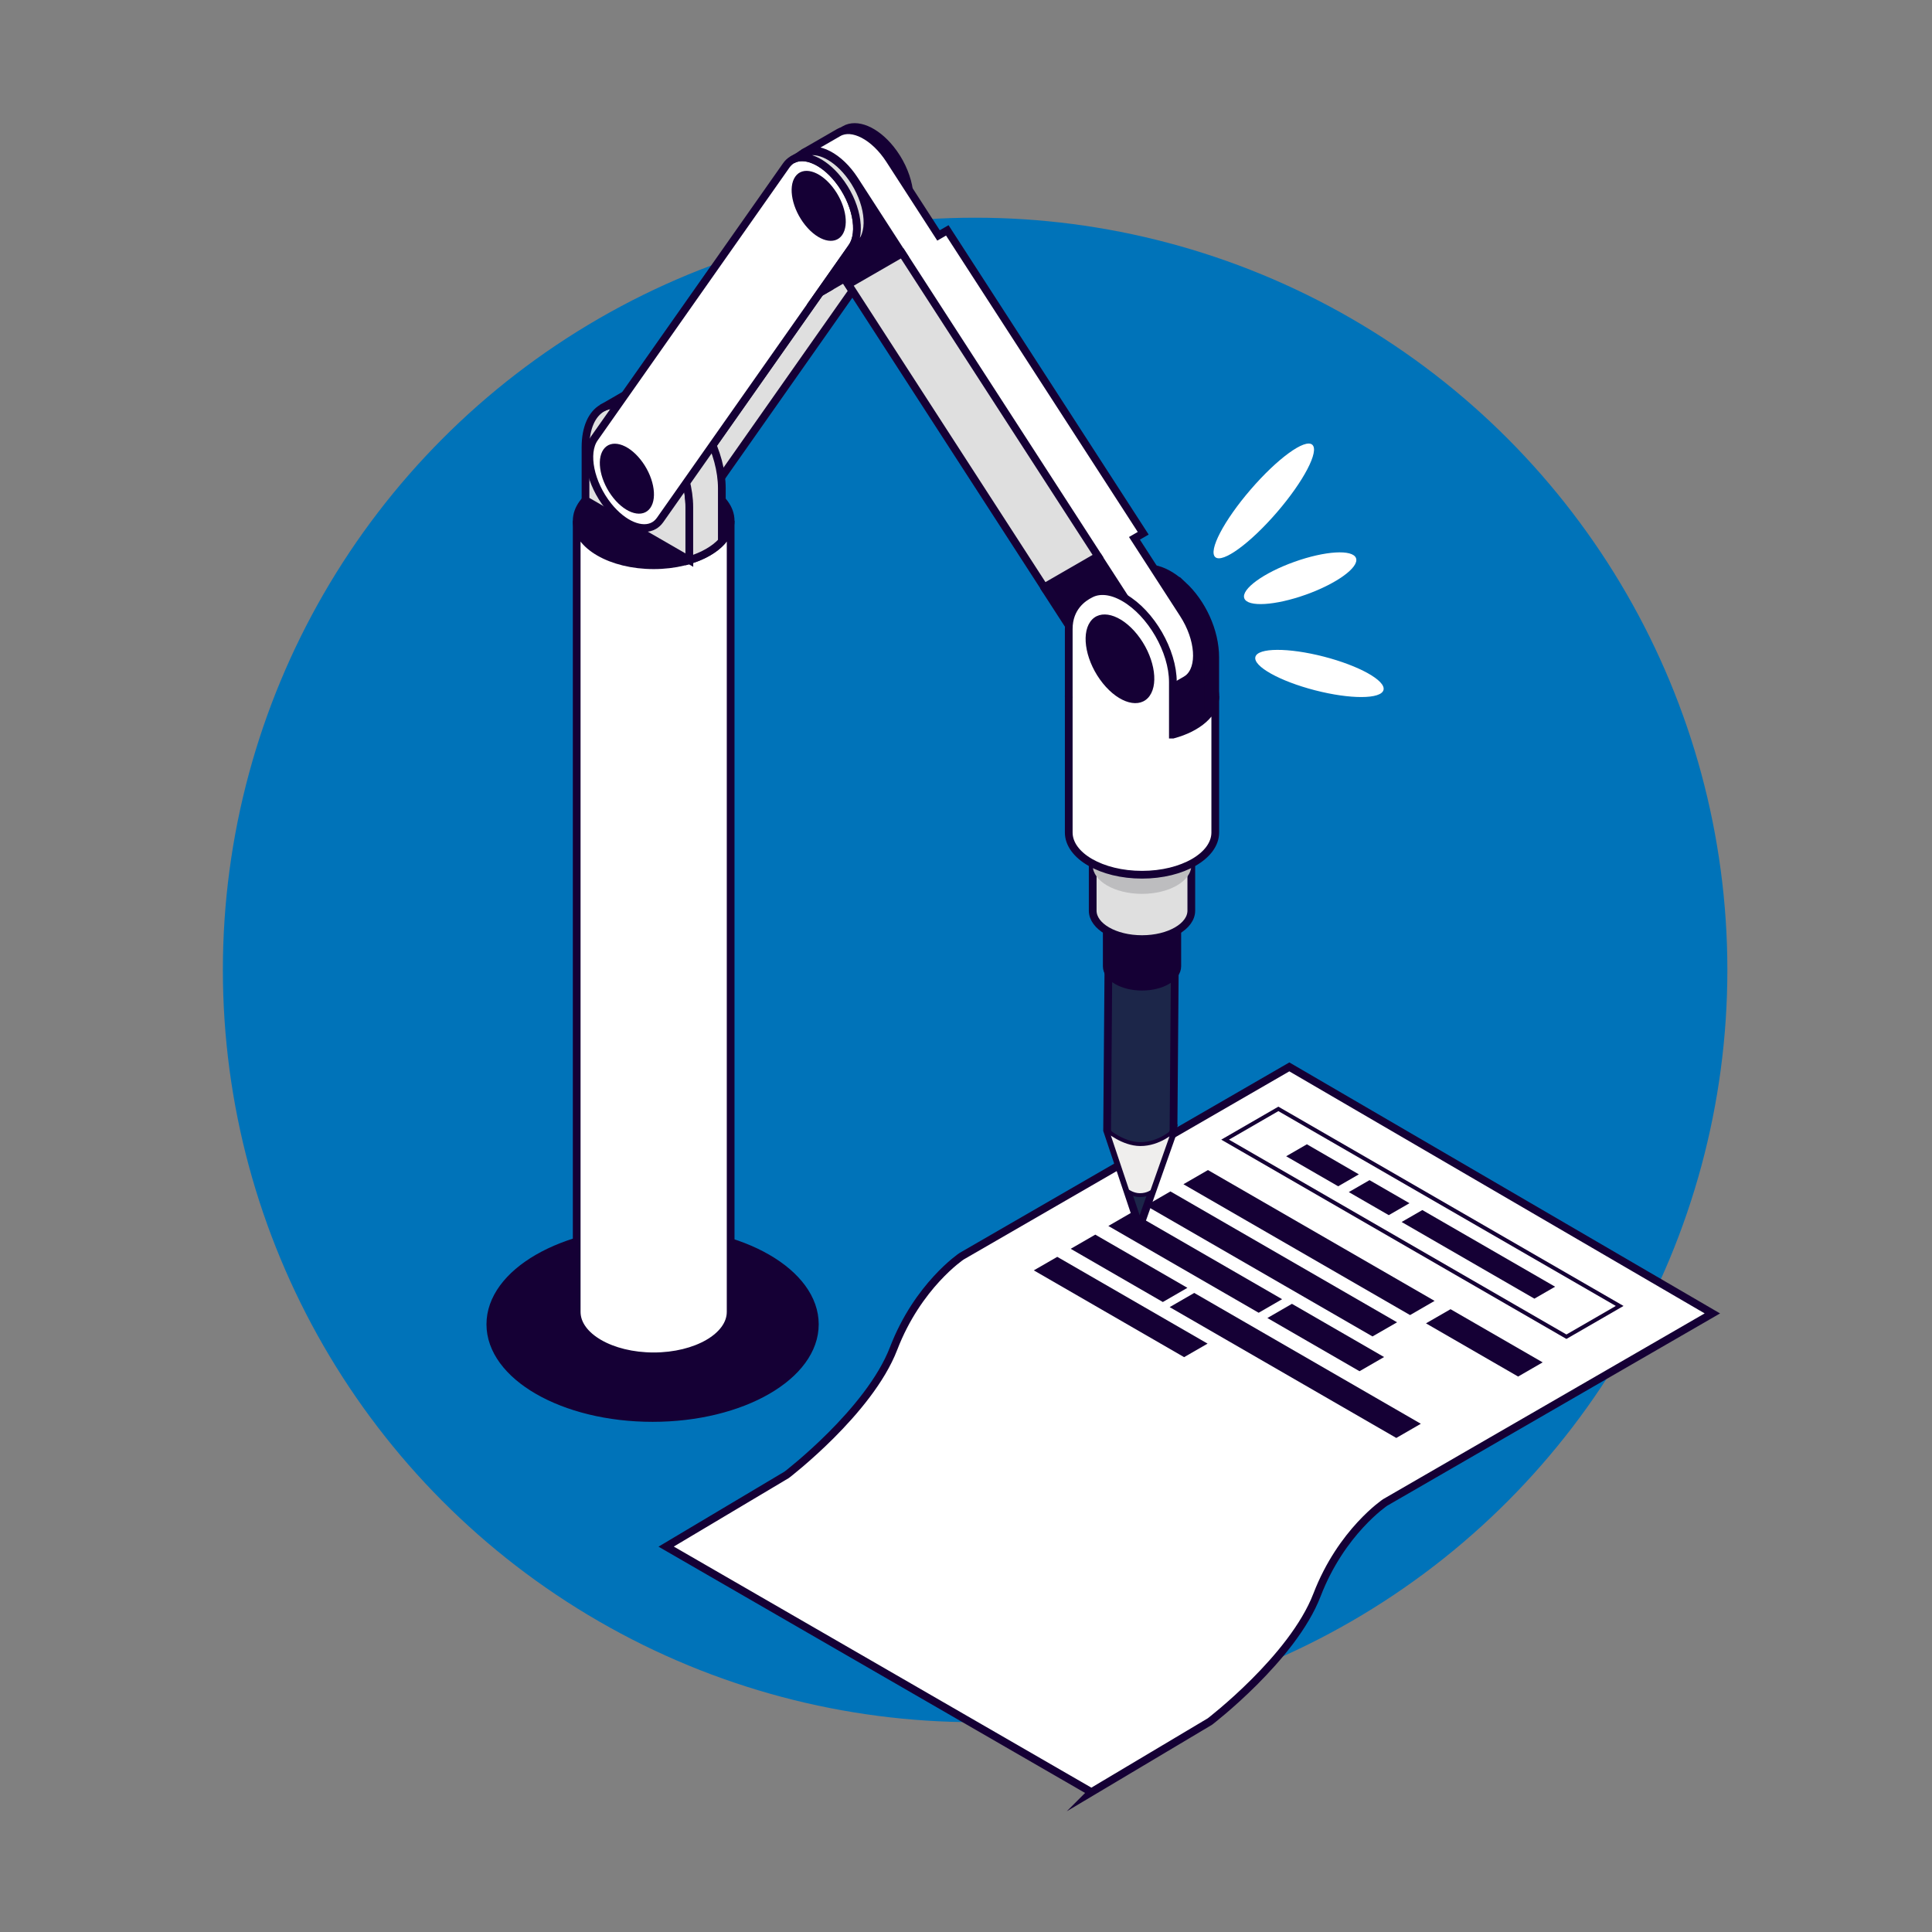
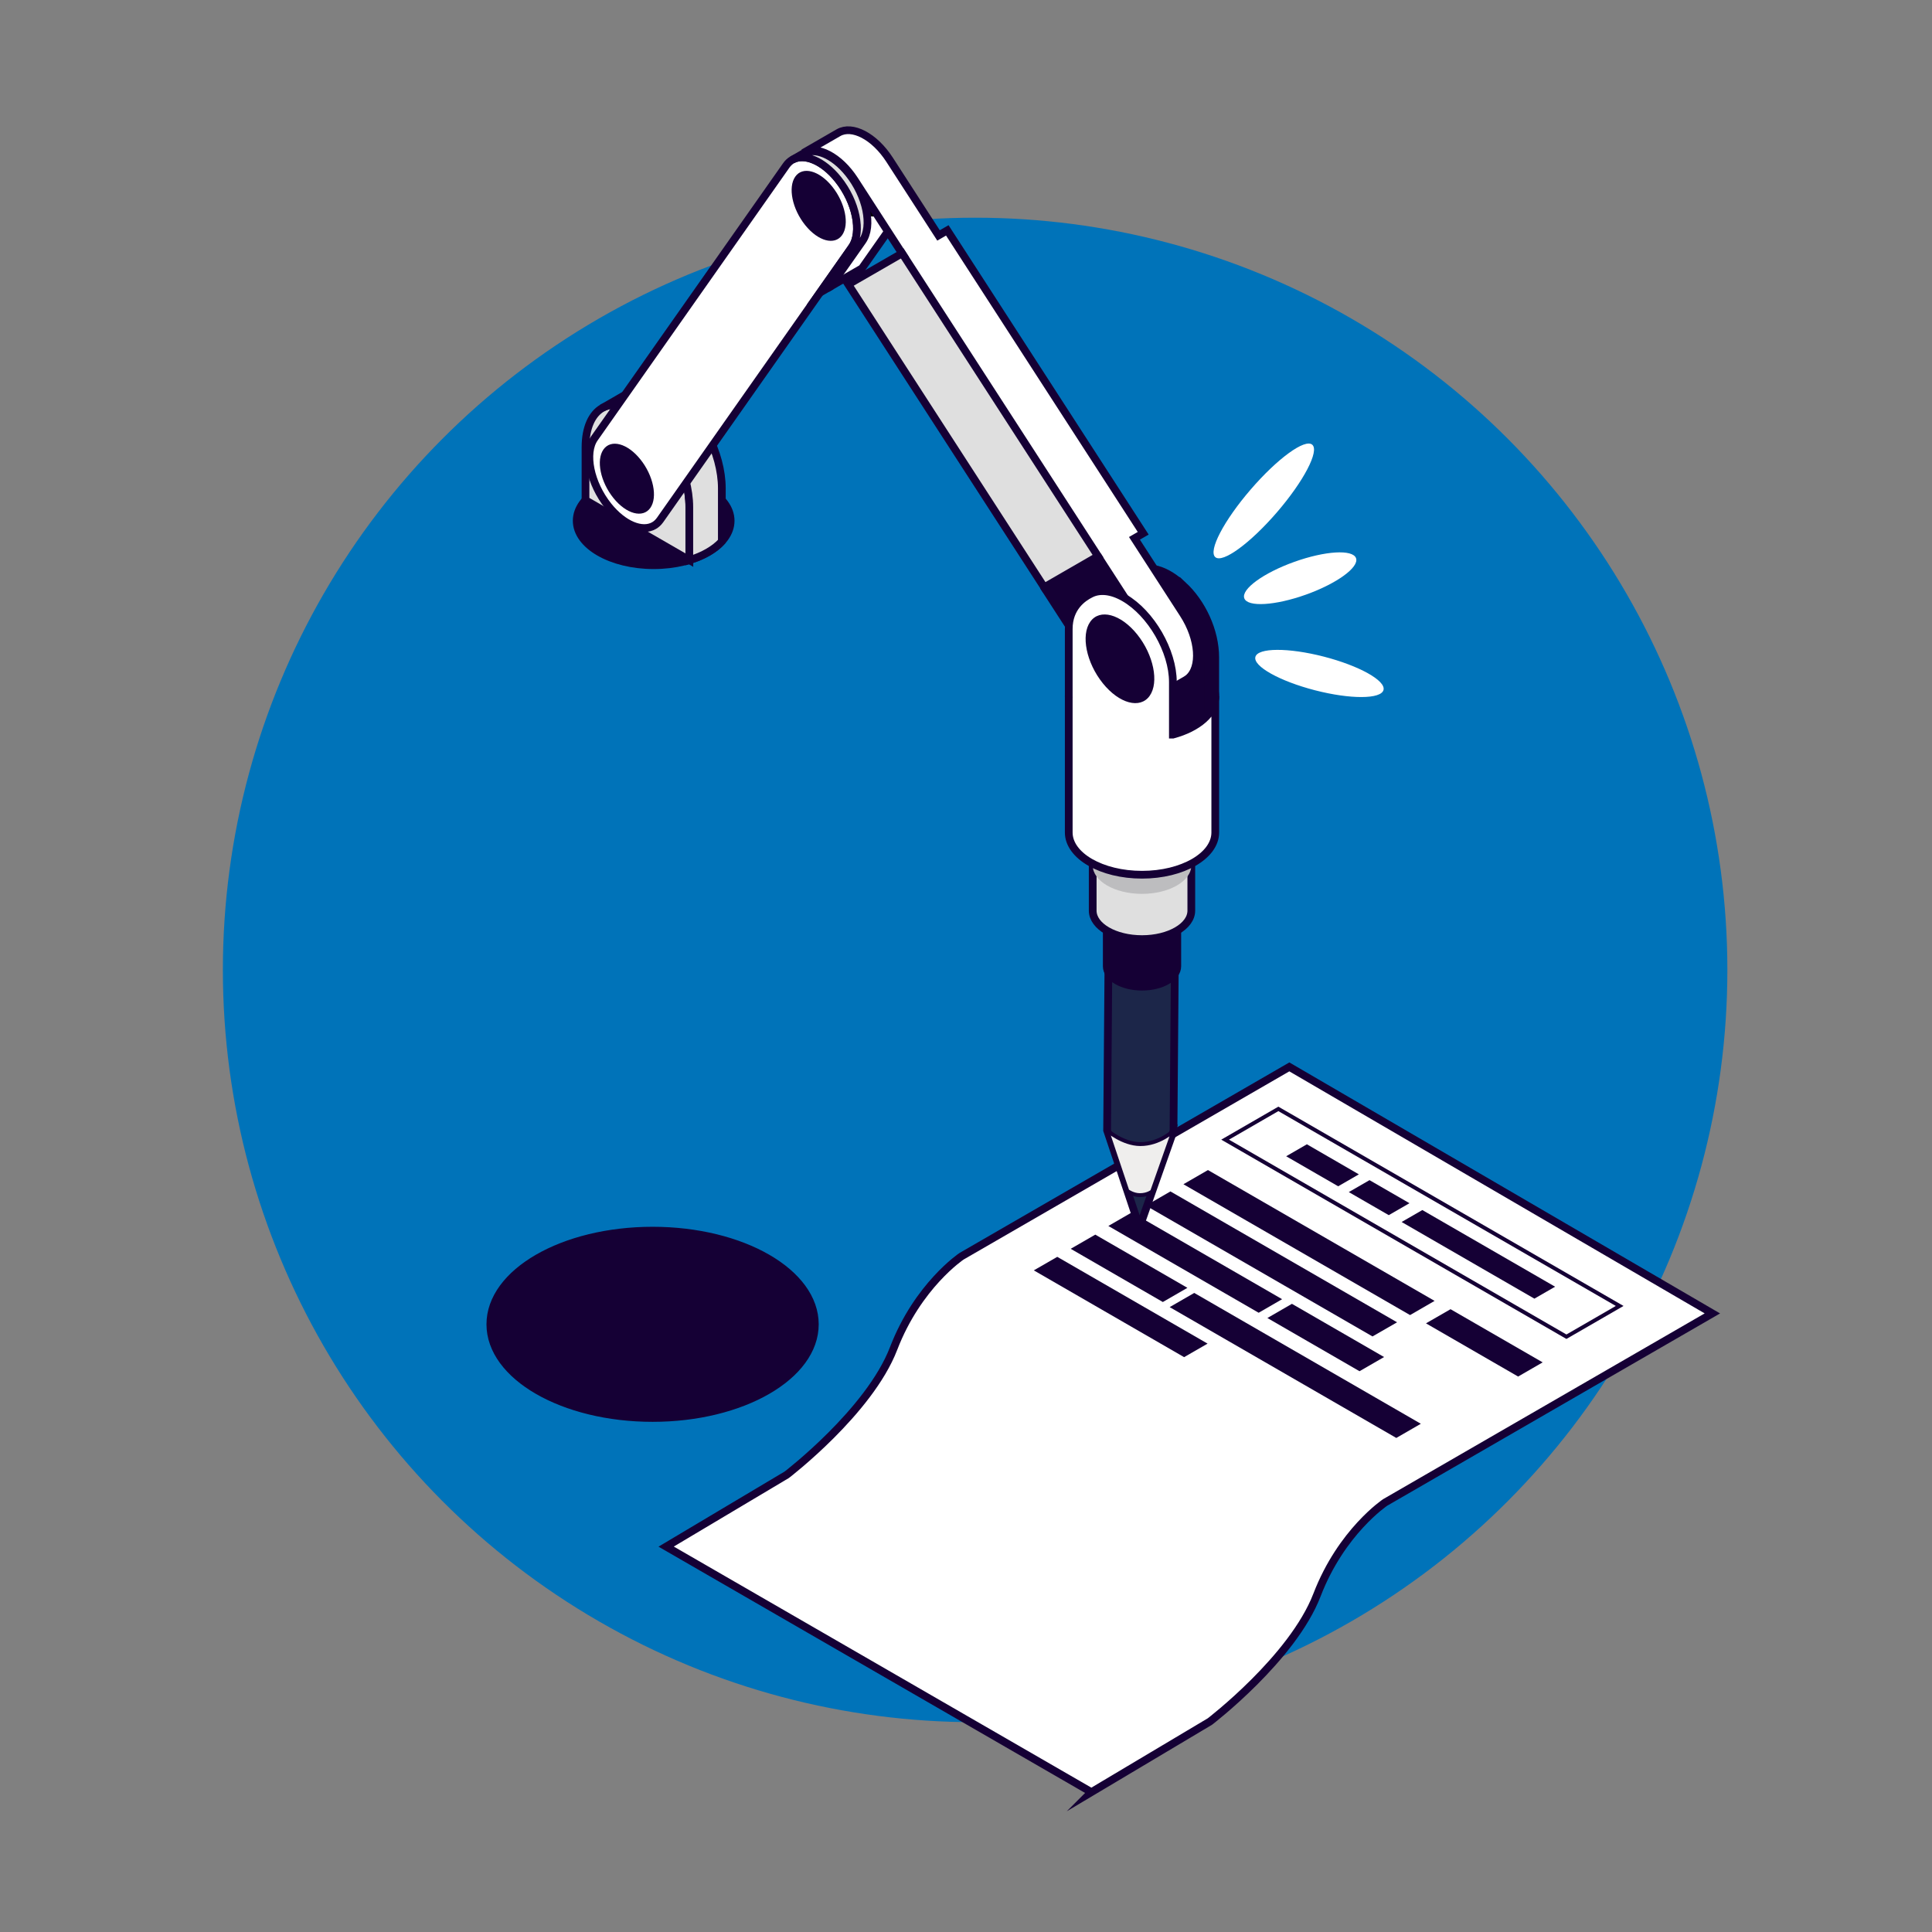
<svg xmlns="http://www.w3.org/2000/svg" id="Capa_5" data-name="Capa 5" viewBox="0 0 500 500">
  <rect x="0" y="0" width="500" height="500" fill="#808080" stroke="none" />
  <defs>
    <style>
      .cls-1 {
        fill: #0073b9;
      }

      .cls-2, .cls-3, .cls-4, .cls-5, .cls-6, .cls-7, .cls-8, .cls-9 {
        stroke: #150035;
        stroke-miterlimit: 10;
      }

      .cls-2, .cls-3, .cls-4, .cls-5, .cls-8, .cls-9 {
        stroke-width: 2px;
      }

      .cls-2, .cls-10 {
        fill: #150035;
      }

      .cls-3, .cls-7 {
        fill: #efeeed;
      }

      .cls-4, .cls-11, .cls-6 {
        fill: #fff;
      }

      .cls-5 {
        fill: none;
      }

      .cls-12 {
        fill: #5e5e5e;
      }

      .cls-8 {
        fill: #dfdfdf;
      }

      .cls-9 {
        fill: #1c2649;
      }

      .cls-13 {
        fill: #bdbdbf;
      }
    </style>
  </defs>
  <circle class="cls-1" cx="252.36" cy="251.02" r="194.68" />
  <g>
    <g>
      <path class="cls-4" d="M282.45,463.8l-110.05-63.54,31.21-18.59s21.36-16.34,27.65-32.67c6.28-16.34,17.59-23.88,17.59-23.88l84.83-49.01,109.48,63.8-84.68,48.92s-11.34,7.56-17.64,23.94c-6.3,16.38-27.72,32.76-27.72,32.76l-30.67,18.27Z" />
      <polygon class="cls-6" points="317.06 294.94 405.39 345.94 419.17 337.98 330.84 286.98 317.06 294.94" />
      <polygon class="cls-10" points="362.74 316.25 397.1 336.09 402.46 333 368.1 313.16 362.74 316.25" />
      <polygon class="cls-10" points="332.86 299.24 346.32 307.01 351.67 303.92 338.22 296.14 332.86 299.24" />
      <g>
        <polygon class="cls-10" points="286.84 317.28 325.74 339.74 331.81 336.23 292.91 313.77 286.84 317.28" />
        <polygon class="cls-10" points="267.55 328.77 306.45 351.23 312.52 347.73 273.62 325.27 267.55 328.77" />
        <polygon class="cls-10" points="306.27 306.48 364.92 340.34 371.27 336.67 312.62 302.81 306.27 306.48" />
        <polygon class="cls-10" points="296.55 312.01 355.2 345.87 361.56 342.21 302.91 308.34 296.55 312.01" />
        <polygon class="cls-10" points="302.71 338.28 361.36 372.14 367.71 368.47 309.07 334.61 302.71 338.28" />
        <polygon class="cls-10" points="369.04 342.48 392.89 356.25 399.24 352.58 375.4 338.82 369.04 342.48" />
        <polygon class="cls-10" points="277.1 323.19 300.94 336.96 307.3 333.29 283.46 319.52 277.1 323.19" />
        <polygon class="cls-10" points="328 341.1 351.84 354.87 358.2 351.2 334.35 337.43 328 341.1" />
      </g>
      <polygon class="cls-10" points="349.07 308.51 359.41 314.48 364.77 311.39 354.43 305.42 349.07 308.51" />
    </g>
    <g>
      <g>
        <polygon class="cls-9" points="287.2 206.97 286.52 292.53 294.91 317.6 303.7 292.67 304.39 207.1 287.2 206.97" />
        <path class="cls-7" d="M286.52,292.53s4.01,3.53,8.56,3.56c4.93.04,8.62-3.42,8.62-3.42l-5.53,15.67s-1.16.98-3.2.96c-1.82-.01-3.21-1.1-3.21-1.1l-5.25-15.67Z" />
        <path class="cls-3" d="M295.83,202.12c-4.75-.04-8.61,2.13-8.63,4.85-.02,2.71,3.81,4.94,8.55,4.98s8.61-2.13,8.63-4.85c.02-2.71-3.81-4.94-8.55-4.98Z" />
      </g>
      <path class="cls-12" d="M304.67,234.93c0,2.91-4.08,5.27-9.12,5.27s-9.12-2.36-9.12-5.27,4.09-5.27,9.12-5.27,9.13,2.36,9.12,5.27Z" />
      <path class="cls-2" d="M295.55,240.2c-5.04,0-9.12-2.36-9.12-5.27v15.15c0,2.91,4.09,5.27,9.12,5.27s9.12-2.36,9.13-5.27v-15.15c0,2.91-4.09,5.27-9.13,5.27Z" />
      <path class="cls-8" d="M308.31,206.37c0,4.07-5.72,7.37-12.76,7.37s-12.76-3.3-12.76-7.37v29.3h0c0,4.07,5.72,7.37,12.76,7.37s12.76-3.3,12.76-7.37v-29.3h0Z" />
-       <path class="cls-13" d="M308.31,206.37c0,4.07-5.72,7.37-12.76,7.37s-12.76-3.3-12.76-7.37v17.59h0c0,4.07,5.72,7.37,12.76,7.37s12.76-3.3,12.76-7.37v-17.59h0Z" />
+       <path class="cls-13" d="M308.31,206.37c0,4.07-5.72,7.37-12.76,7.37s-12.76-3.3-12.76-7.37v17.59c0,4.07,5.72,7.37,12.76,7.37s12.76-3.3,12.76-7.37v-17.59h0Z" />
      <path class="cls-2" d="M295.55,169.25c-10.47,0-18.96,4.9-18.96,10.94s8.49,10.94,18.96,10.94,18.96-4.9,18.96-10.94-8.49-10.94-18.96-10.94Z" />
      <g>
        <path class="cls-2" d="M287.55,156.66v13.61l25.18,14.54v-13.61c0-8.03-5.64-17.79-12.59-21.81h0c-6.95-4.02-12.59-.76-12.59,7.27Z" />
        <path class="cls-2" d="M306.17,151.47c-4.1-3.81-8.86-5.91-14.48-3.2,2.23-1.05,5.2-.76,8.45,1.12h0c6.95,4.02,12.59,13.78,12.59,21.81v13.61c1.13-1.4,1.77-2.97,1.77-4.62v-10.02c0-6.96-3.46-14.19-8.33-18.71Z" />
        <path class="cls-2" d="M304.64,160.24c-2.97-4.58-7.39-6.69-9.87-4.7-2.49,1.99-2.1,7.32.86,11.9,2.97,4.58,7.39,6.69,9.87,4.7,2.49-1.99,2.1-7.32-.86-11.9Z" />
      </g>
      <g>
        <path class="cls-4" d="M227.76,40.13h0c-3.93-4.89-8.78-6.81-11.85-5.04-.59.34-1.12.82-1.56,1.45l-11.94,16.98,12.5,20.64,8.16-4.71,8.27-11.77c2.71-3.85,1.1-11.71-3.59-17.55Z" />
        <path d="M226.26,42c3.35,4.17,4.5,9.78,2.57,12.54-1.94,2.75-6.22,1.6-9.57-2.57-3.35-4.17-4.5-9.78-2.56-12.54,1.94-2.75,6.22-1.61,9.57,2.57Z" />
-         <path class="cls-4" d="M230.48,38.56c-3.94-4.9-8.8-6.82-11.87-5.03-.58.34-2.7,1.56-2.7,1.56,3.06-1.77,7.91.15,11.85,5.04h0c4.69,5.84,6.3,13.7,3.59,17.55l-8.27,11.77,2.72-1.57,8.27-11.77c2.71-3.85,1.1-11.71-3.59-17.55Z" />
        <g>
          <path class="cls-5" d="M180.98,129.13c.1-.09.19-.19.28-.29-.09.1-.18.2-.28.29Z" />
          <path class="cls-5" d="M180.81,129.28c-.08.07-.15.13-.24.19.08-.06.16-.13.24-.19Z" />
          <path class="cls-5" d="M181.71,128.29c-.11.16-.23.31-.35.45.12-.14.24-.29.35-.45Z" />
-           <path class="cls-8" d="M225.8,67.88l-13.6,7.85-33.09,47.08,2.72-1.57-6.22,8.84c1.68.48,3.25.4,4.52-.32.08-.05.16-.1.24-.15-.07.05-.14.1-.21.14.24-.14,2.07-1.2,2.73-1.57.59-.34,1.12-.82,1.56-1.45l8.27-11.77,17.84-25.38h0l15.25-21.69ZM180.57,129.47c.08-.06.16-.13.24-.19-.08.07-.15.13-.24.19ZM180.98,129.13c.1-.09.19-.19.28-.29-.09.1-.18.2-.28.29ZM181.36,128.74c.12-.14.24-.29.35-.45-.11.16-.23.31-.35.45Z" />
        </g>
      </g>
      <g>
        <path d="M218.6,38.02c-2.49,1.99-2.1,7.32.86,11.9,2.96,4.58,7.39,6.69,9.87,4.7,2.49-1.99,2.1-7.32-.86-11.9-2.96-4.58-7.39-6.69-9.87-4.7Z" />
        <path d="M294.65,155.6c-2.49,1.99-2.1,7.32.86,11.9,2.97,4.58,7.39,6.69,9.87,4.7,2.49-1.99,2.1-7.32-.86-11.9-2.97-4.58-7.39-6.69-9.87-4.7Z" />
      </g>
-       <path class="cls-2" d="M233.81,66.17l-12.67-19.6c-3.93-6.07-9.68-9.04-13.24-6.98-.2.12-.4.25-.59.4-3.48,2.78-2.94,10.24,1.21,16.66l11.36,17.56,13.93-8.04Z" />
      <path class="cls-2" d="M297.19,164.16l-12.67-19.6-13.93,8.04,13.99,21.63c3.93,6.07,9.68,9.04,13.24,6.98.2-.12.4-.25.59-.4,3.48-2.78,2.94-10.24-1.21-16.66Z" />
      <path class="cls-4" d="M306.26,158.92l-12.67-19.6,2.27-1.31-50.7-78.39-2.27,1.31-12.67-19.6c-3.93-6.08-9.68-9.04-13.24-6.98-.2.12-9.06,5.23-9.06,5.23,3.56-2.05,9.31.91,13.24,6.98l12.67,19.6-2.27,1.31,50.7,78.39,2.27-1.31,12.67,19.6c4.15,6.42,4.69,13.88,1.21,16.66-.19.15-.38.28-.59.4,0,0,8.34-4.81,9.06-5.23.2-.12.4-.25.59-.4,3.48-2.78,2.94-10.24-1.21-16.66Z" />
      <polygon class="cls-8" points="233.47 65.56 219.54 73.6 270.24 151.99 284.17 143.95 233.47 65.56" />
      <path d="M209.54,43.25c-2.49,1.99-2.1,7.32.86,11.9,2.97,4.58,7.39,6.69,9.87,4.7,2.49-1.99,2.1-7.32-.86-11.9-2.97-4.58-7.39-6.69-9.87-4.7Z" />
      <path d="M285.58,160.84c-2.49,1.99-2.1,7.31.86,11.9,2.97,4.58,7.39,6.69,9.87,4.7,2.49-1.99,2.1-7.32-.86-11.9-2.97-4.58-7.39-6.69-9.87-4.7Z" />
      <path d="M179.34,111.05c3.35,4.17,4.5,9.78,2.57,12.54-1.94,2.75-6.22,1.6-9.57-2.57-3.35-4.17-4.5-9.78-2.57-12.54,1.94-2.75,6.22-1.6,9.57,2.57Z" />
      <path d="M176.62,112.62c3.35,4.17,4.5,9.78,2.57,12.54-1.94,2.75-6.22,1.6-9.57-2.57-3.35-4.17-4.5-9.78-2.57-12.54,1.94-2.75,6.22-1.6,9.57,2.57Z" />
      <path class="cls-2" d="M210.88,342.73c0,13.39-18.8,24.24-41.99,24.24s-41.99-10.85-41.99-24.24c0-13.39,18.8-24.24,41.99-24.24s41.99,10.85,41.99,24.24Z" />
      <path class="cls-2" d="M169.17,123.27c-11,0-19.92,5.15-19.92,11.5,0,6.35,8.92,11.5,19.92,11.5s19.92-5.15,19.92-11.5-8.92-11.5-19.92-11.5Z" />
-       <path class="cls-4" d="M189.09,134.78c0,6.35-8.92,11.5-19.92,11.5s-19.92-5.15-19.92-11.5v204.74h0c0,6.35,8.92,11.5,19.92,11.5s19.92-5.15,19.92-11.5v-204.74h0Z" />
      <path class="cls-8" d="M165.89,107.35l-1.86-1.08c-3.13-1.81-5.99-1.93-8.18-.66-2.65,1.53-4.32,5.08-4.32,10.11v13.72l26.88,15.52v-13.72c0-9.21-5.6-19.91-12.51-23.9Z" />
      <path class="cls-8" d="M174.31,102.49l-1.87-1.08c-3.14-1.81-6.01-1.93-8.2-.65-2.62,1.53-8.34,4.81-8.4,4.85,2.19-1.27,5.05-1.15,8.18.66l1.86,1.08c6.91,3.99,12.51,14.69,12.51,23.9v13.72c3.59-1.09,6.54-2.79,8.42-4.86v-13.72c0-9.21-5.6-19.91-12.51-23.9Z" />
      <path d="M160.01,125.2c-2.74-4.74-2.74-9.86,0-11.44,2.74-1.58,7.17.98,9.91,5.72,2.74,4.74,2.74,9.86,0,11.44-2.74,1.58-7.17-.98-9.91-5.72Z" />
      <path d="M218.1,46.72c3.35,4.17,4.5,9.78,2.57,12.54s-6.22,1.61-9.57-2.57c-3.35-4.17-4.5-9.78-2.57-12.54,1.94-2.75,6.22-1.6,9.57,2.57Z" />
      <path d="M168.46,117.33c3.35,4.17,4.5,9.78,2.56,12.54-1.94,2.75-6.22,1.6-9.57-2.57-3.35-4.17-4.5-9.78-2.57-12.54,1.94-2.75,6.22-1.61,9.57,2.57Z" />
      <path class="cls-4" d="M220.47,63.96l-49.64,70.61c-.45.63-.98,1.12-1.58,1.46-3.06,1.75-7.9-.18-11.82-5.06h0c-4.69-5.84-6.3-13.7-3.59-17.55l49.64-70.61c.44-.62.96-1.1,1.55-1.45,3.06-1.78,7.92.15,11.85,5.04h0c4.69,5.84,6.3,13.7,3.59,17.55Z" />
      <path class="cls-10" d="M165.74,118.9c3.35,4.17,4.5,9.78,2.57,12.54-1.94,2.75-6.22,1.61-9.57-2.57-3.35-4.17-4.5-9.78-2.57-12.54,1.94-2.75,6.22-1.61,9.57,2.57Z" />
      <path class="cls-10" d="M215.38,48.29c3.35,4.17,4.5,9.78,2.57,12.54-1.94,2.75-6.22,1.61-9.57-2.57-3.35-4.17-4.5-9.78-2.57-12.54s6.22-1.6,9.57,2.57Z" />
      <path class="cls-8" d="M223.19,62.39c2.71-3.85,1.1-11.71-3.59-17.55h0c-3.93-4.89-8.79-6.81-11.85-5.04-.59.34-2.72,1.57-2.72,1.57,3.06-1.78,7.92.15,11.85,5.04,4.69,5.84,6.3,13.7,3.59,17.55l-8.27,11.77,2.72-1.57,8.27-11.77Z" />
      <path d="M295.46,165.54c-2.96-4.58-7.39-6.69-9.87-4.7-2.49,1.99-2.1,7.32.86,11.9,2.97,4.58,7.39,6.69,9.87,4.7,2.49-1.99,2.1-7.32-.86-11.9Z" />
      <path class="cls-4" d="M303.54,190.12v-13.61c0-8.03-5.64-17.79-12.59-21.81-3.41-1.97-6.5-2.19-8.77-.96-1.83.92-5.59,3.39-5.59,9.05v17.41c0,.11,0,.23.01.34,0-.11-.01-.22-.01-.34v35.24h0c0,6.04,8.49,10.94,18.96,10.94s18.96-4.9,18.96-10.94v-35.24c0,4.39-4.49,8.18-10.96,9.92Z" />
      <path class="cls-10" d="M294.29,164.17c4.25,5.29,5.71,12.41,3.25,15.9-2.45,3.49-7.89,2.04-12.14-3.25-4.25-5.29-5.71-12.41-3.25-15.9,2.45-3.49,7.89-2.03,12.14,3.25Z" />
    </g>
  </g>
  <g>
    <path class="cls-11" d="M339.61,115.09c1.88,1.62-2.21,9.45-9.14,17.49-6.93,8.04-14.07,13.24-15.95,11.61-1.88-1.62,2.21-9.45,9.14-17.49,6.93-8.04,14.07-13.24,15.95-11.61Z" />
    <path class="cls-11" d="M350.94,144.46c.84,2.34-4.95,6.56-12.94,9.42-7.99,2.86-15.14,3.29-15.98.95-.84-2.34,4.95-6.56,12.94-9.42,7.99-2.86,15.14-3.29,15.98-.95Z" />
    <path class="cls-11" d="M358.05,178.56c-.62,2.41-8.54,2.45-17.7.09s-16.07-6.22-15.46-8.63,8.54-2.45,17.7-.09c9.16,2.36,16.08,6.22,15.46,8.63Z" />
  </g>
</svg>